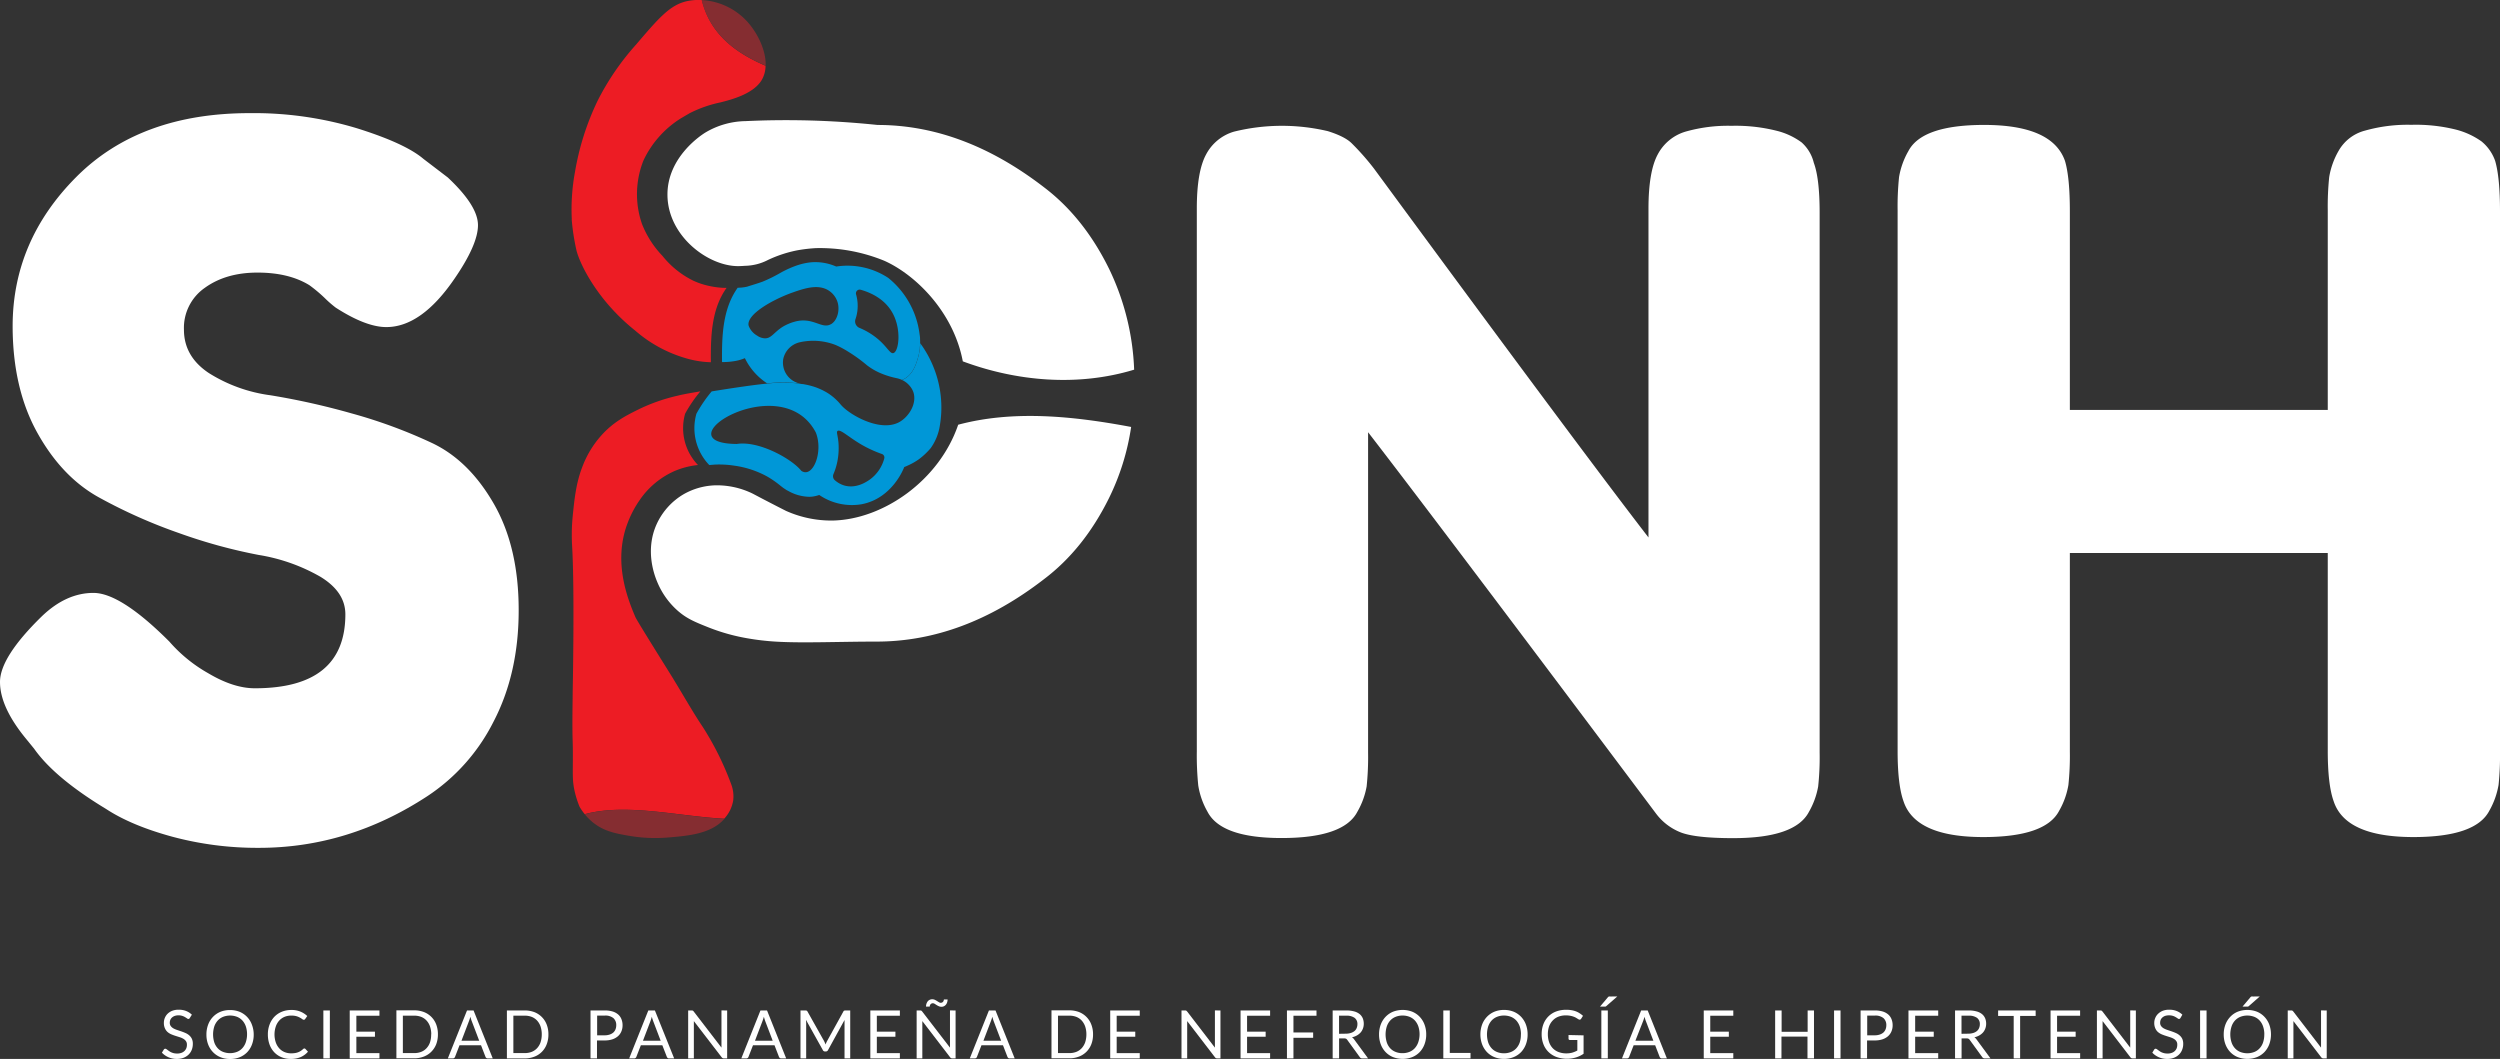
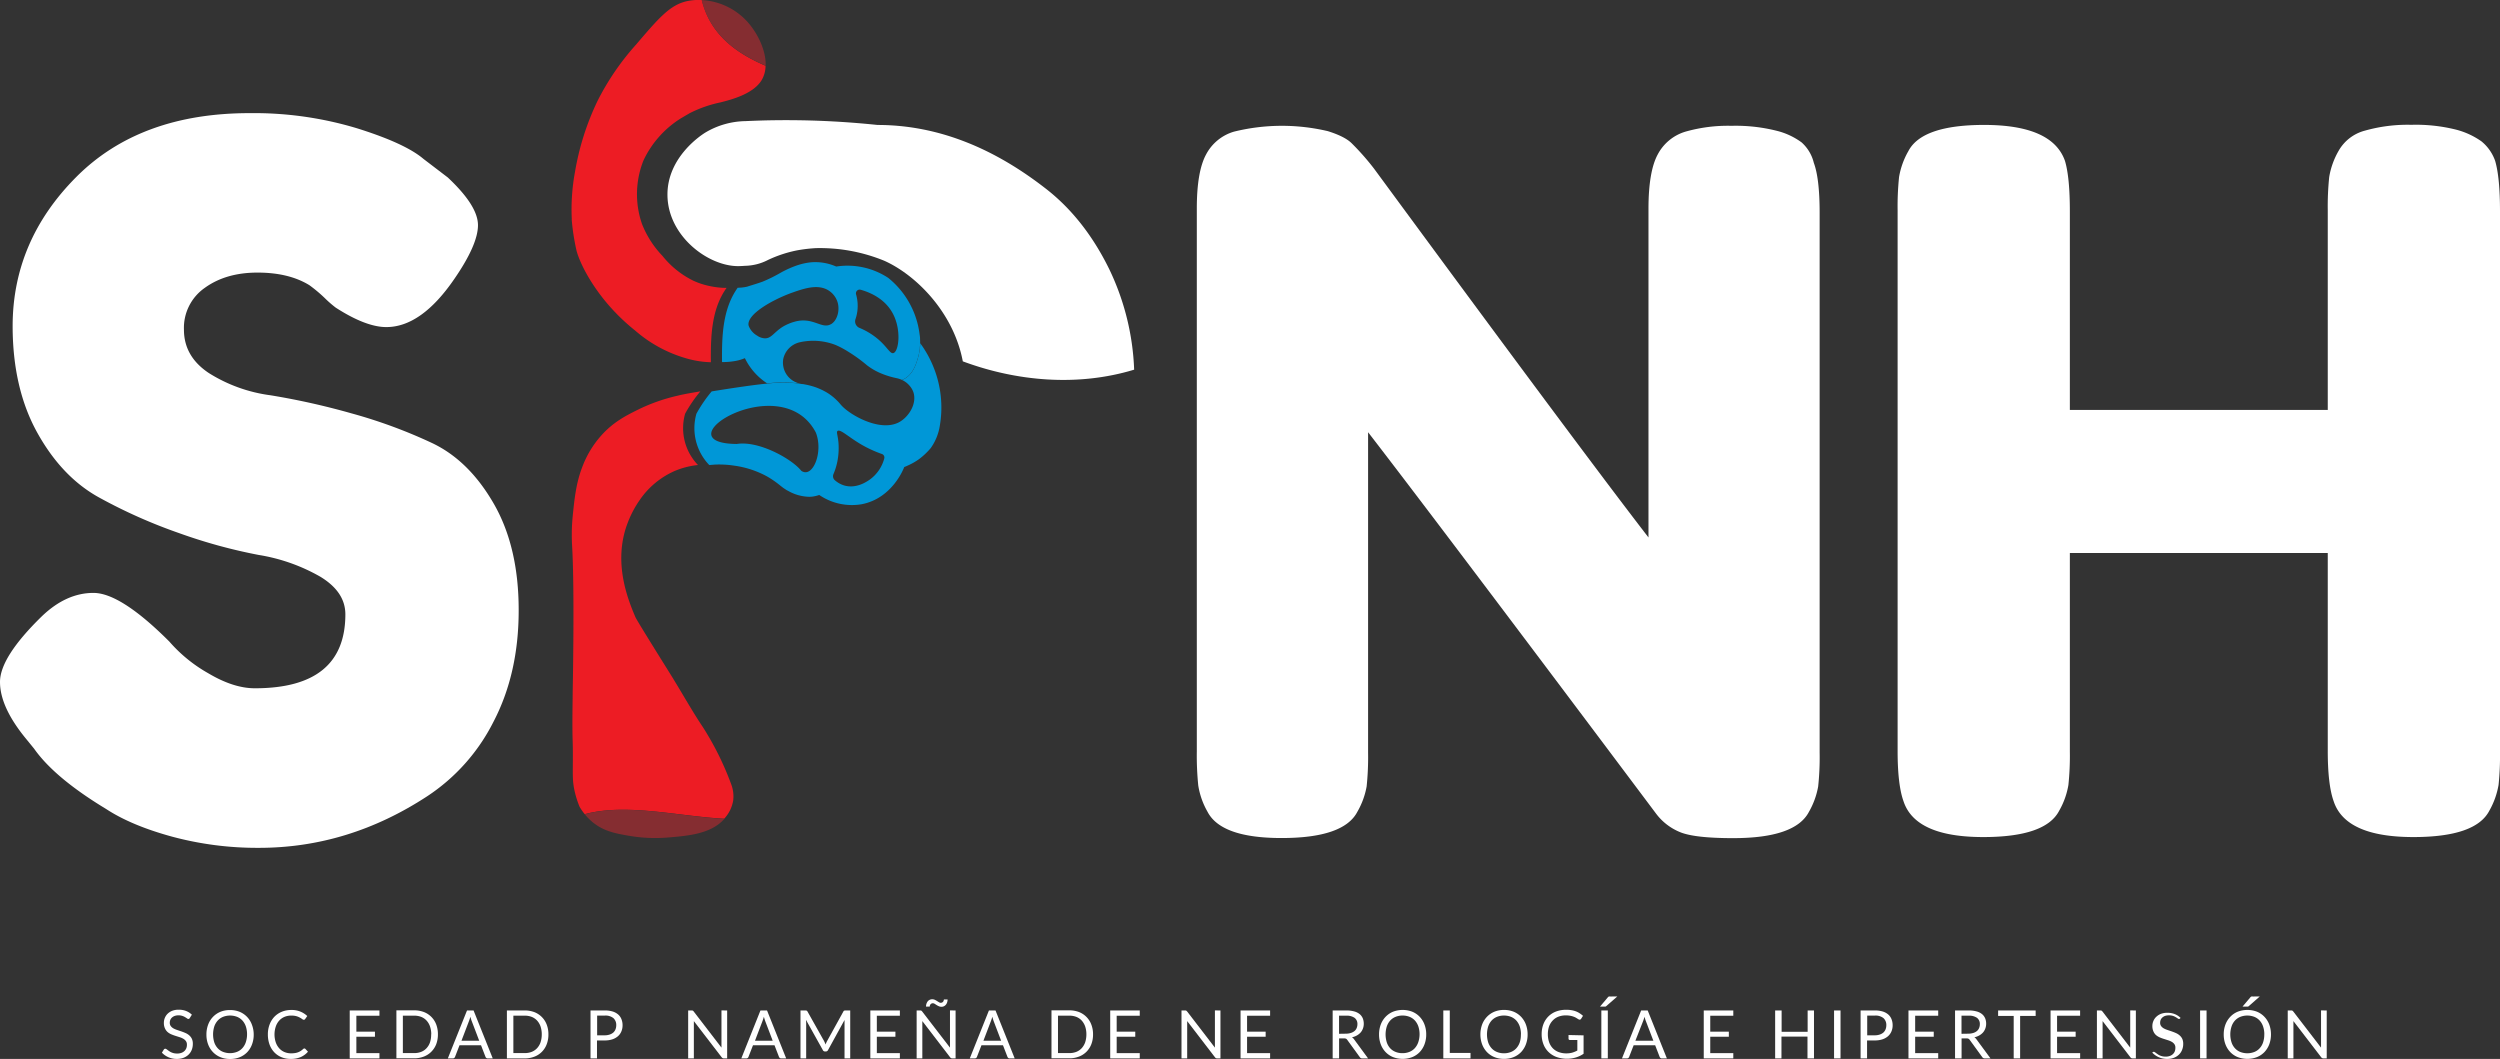
<svg xmlns="http://www.w3.org/2000/svg" viewBox="0 0 672.62 284.9">
  <rect x="0" y="0" width="672.62" height="284.9" fill="#333333" stroke="none" />
  <defs>
    <style>.cls-1{fill:#fff;}.cls-2{fill:#0097d7;}.cls-3{fill:#ed1c24;}.cls-4{fill:#852d31;}.cls-5{fill:url(#GradientFill_16);}</style>
    <linearGradient id="GradientFill_16" x1="234.39" y1="98.66" x2="234.44" y2="98.66" gradientUnits="userSpaceOnUse">
      <stop offset="0" stop-color="#ed1c24" />
      <stop offset="1" stop-color="#852d31" />
    </linearGradient>
  </defs>
  <title>Logo-blanco-SPNH</title>
  <g id="Capa_2" data-name="Capa 2">
    <g id="Capa_1-2" data-name="Capa 1">
      <path class="cls-1" d="M51.07,273.88a.69.69,0,0,1-.17.2.42.42,0,0,1-.23.07.62.62,0,0,1-.36-.16,6.09,6.09,0,0,0-.52-.33,3.5,3.5,0,0,0-.75-.34,3.24,3.24,0,0,0-1-.15,3.2,3.2,0,0,0-1,.15,2.27,2.27,0,0,0-.75.43,1.9,1.9,0,0,0-.46.63,2.09,2.09,0,0,0-.15.79,1.46,1.46,0,0,0,.27.9,2.34,2.34,0,0,0,.7.61,5.67,5.67,0,0,0,1,.43l1.13.38c.39.14.77.28,1.14.45a3.63,3.63,0,0,1,1,.63,2.92,2.92,0,0,1,.7.92,3.07,3.07,0,0,1,.26,1.35,4.36,4.36,0,0,1-.28,1.59,3.79,3.79,0,0,1-.84,1.29,4,4,0,0,1-1.36.87,5,5,0,0,1-1.84.31,5.42,5.42,0,0,1-4-1.68l.51-.83a.69.69,0,0,1,.17-.17.46.46,0,0,1,.23-.06.54.54,0,0,1,.27.09,3.73,3.73,0,0,1,.34.24c.12.1.27.2.43.31a3.18,3.18,0,0,0,.55.32,3.93,3.93,0,0,0,.71.24,4,4,0,0,0,.89.09,3.23,3.23,0,0,0,1.11-.17,2.31,2.31,0,0,0,.82-.48,2.16,2.16,0,0,0,.52-.74,2.5,2.5,0,0,0,.18-1,1.55,1.55,0,0,0-.27-.95,2.25,2.25,0,0,0-.7-.63,4.54,4.54,0,0,0-1-.43l-1.13-.36a11.83,11.83,0,0,1-1.13-.42,3.81,3.81,0,0,1-1-.63,2.92,2.92,0,0,1-.7-1,3.43,3.43,0,0,1-.27-1.44,3.45,3.45,0,0,1,1-2.45,3.89,3.89,0,0,1,1.25-.8,4.79,4.79,0,0,1,1.71-.29,5.34,5.34,0,0,1,2,.34,4.65,4.65,0,0,1,1.57,1Z" />
      <path class="cls-1" d="M68.26,278.31A7.32,7.32,0,0,1,67.8,281a6,6,0,0,1-1.29,2.09,5.84,5.84,0,0,1-2,1.35,6.84,6.84,0,0,1-2.6.48,6.75,6.75,0,0,1-2.59-.48,5.84,5.84,0,0,1-2-1.35A6,6,0,0,1,56,281a7.32,7.32,0,0,1-.46-2.66,7.4,7.4,0,0,1,.46-2.66,6,6,0,0,1,1.29-2.08,5.89,5.89,0,0,1,2-1.37,6.75,6.75,0,0,1,2.59-.48,6.84,6.84,0,0,1,2.6.48,5.89,5.89,0,0,1,2,1.37,6,6,0,0,1,1.29,2.08A7.4,7.4,0,0,1,68.26,278.31Zm-1.79,0a6.71,6.71,0,0,0-.32-2.13,4.57,4.57,0,0,0-.92-1.6,4.06,4.06,0,0,0-1.44-1,5.25,5.25,0,0,0-3.77,0,4,4,0,0,0-1.44,1,4.59,4.59,0,0,0-.93,1.6,7.25,7.25,0,0,0,0,4.26,4.46,4.46,0,0,0,.93,1.59A3.85,3.85,0,0,0,60,283a5.25,5.25,0,0,0,3.77,0,3.93,3.93,0,0,0,1.44-1,4.44,4.44,0,0,0,.92-1.59A6.71,6.71,0,0,0,66.47,278.31Z" />
      <path class="cls-1" d="M81.92,282.09a.33.33,0,0,1,.25.12l.69.75a5.56,5.56,0,0,1-1.92,1.43,6.59,6.59,0,0,1-2.73.51,6.36,6.36,0,0,1-2.52-.48,5.55,5.55,0,0,1-1.94-1.35A6.09,6.09,0,0,1,72.51,281a7.93,7.93,0,0,1-.44-2.68,7.41,7.41,0,0,1,.46-2.67,6.24,6.24,0,0,1,1.29-2.09,5.85,5.85,0,0,1,2-1.35,6.68,6.68,0,0,1,2.57-.48,6.13,6.13,0,0,1,2.43.44,6.05,6.05,0,0,1,1.85,1.19l-.57.81a.38.38,0,0,1-.14.14.41.41,0,0,1-.23.06.77.77,0,0,1-.4-.17,4.68,4.68,0,0,0-.61-.39,4.52,4.52,0,0,0-.95-.4,5,5,0,0,0-1.39-.17,4.7,4.7,0,0,0-1.83.34,4.1,4.1,0,0,0-1.42,1,4.59,4.59,0,0,0-.93,1.6,6.81,6.81,0,0,0,0,4.28,4.67,4.67,0,0,0,.94,1.6,3.94,3.94,0,0,0,1.42,1,4.64,4.64,0,0,0,1.76.34,6.63,6.63,0,0,0,1-.07,3.78,3.78,0,0,0,.85-.21,4.13,4.13,0,0,0,.73-.36,5.36,5.36,0,0,0,.67-.53A.46.46,0,0,1,81.92,282.09Z" />
-       <path class="cls-1" d="M88.74,284.76H87v-12.9h1.75Z" />
      <path class="cls-1" d="M102.09,283.34v1.42h-8v-12.9h8v1.42H95.88v4.29h5v1.36h-5v4.41Z" />
      <path class="cls-1" d="M117.82,278.31a7.38,7.38,0,0,1-.46,2.64,5.85,5.85,0,0,1-1.3,2,5.74,5.74,0,0,1-2,1.31,7,7,0,0,1-2.6.47h-4.81v-12.9h4.81a7.2,7.2,0,0,1,2.6.46,5.75,5.75,0,0,1,3.31,3.36A7.37,7.37,0,0,1,117.82,278.31Zm-1.79,0a6.33,6.33,0,0,0-.33-2.12,4.46,4.46,0,0,0-.92-1.59,3.86,3.86,0,0,0-1.44-1,5.13,5.13,0,0,0-1.89-.34h-3.06v10.07h3.06a4.93,4.93,0,0,0,1.89-.34,3.84,3.84,0,0,0,1.44-1,4.33,4.33,0,0,0,.92-1.58A6.44,6.44,0,0,0,116,278.31Z" />
      <path class="cls-1" d="M132.57,284.76h-1.35a.58.58,0,0,1-.38-.12.73.73,0,0,1-.22-.3l-1.2-3.11h-5.79l-1.2,3.11a.66.66,0,0,1-.21.29.55.55,0,0,1-.38.13h-1.35l5.16-12.9h1.76ZM128.93,280l-2-5.25c-.06-.15-.13-.34-.19-.54s-.13-.43-.19-.66a10.9,10.9,0,0,1-.39,1.21l-2,5.24Z" />
      <path class="cls-1" d="M147.55,278.31a7.17,7.17,0,0,1-.46,2.64,5.67,5.67,0,0,1-3.3,3.34,7,7,0,0,1-2.6.47h-4.81v-12.9h4.81a7.24,7.24,0,0,1,2.6.46,5.76,5.76,0,0,1,2,1.32,5.64,5.64,0,0,1,1.29,2A7.16,7.16,0,0,1,147.55,278.31Zm-1.79,0a6.6,6.6,0,0,0-.32-2.12,4.62,4.62,0,0,0-.92-1.59,4,4,0,0,0-1.44-1,5.13,5.13,0,0,0-1.89-.34h-3.07v10.07h3.07a4.93,4.93,0,0,0,1.89-.34,4,4,0,0,0,1.44-1,4.48,4.48,0,0,0,.92-1.58A6.71,6.71,0,0,0,145.76,278.31Z" />
      <path class="cls-1" d="M162.69,271.86a7.1,7.1,0,0,1,2.13.28,4.14,4.14,0,0,1,1.5.81,3.27,3.27,0,0,1,.88,1.26,4.33,4.33,0,0,1,.3,1.65,4.14,4.14,0,0,1-.32,1.64,3.47,3.47,0,0,1-.92,1.29,4.37,4.37,0,0,1-1.5.84,6.54,6.54,0,0,1-2.07.3h-2.07v4.83h-1.74v-12.9Zm0,6.69a4.07,4.07,0,0,0,1.32-.2,2.81,2.81,0,0,0,1-.55,2.32,2.32,0,0,0,.59-.86,2.92,2.92,0,0,0,.2-1.08,2.46,2.46,0,0,0-.76-1.93,3.36,3.36,0,0,0-2.31-.69h-2.07v5.31Z" />
-       <path class="cls-1" d="M181.38,284.76H180a.55.55,0,0,1-.37-.12.73.73,0,0,1-.22-.3l-1.21-3.11h-5.78l-1.21,3.11a.53.53,0,0,1-.21.29.52.52,0,0,1-.37.13h-1.35l5.15-12.9h1.77ZM177.75,280l-2-5.25c-.06-.15-.12-.34-.19-.54s-.12-.43-.19-.66a9.27,9.27,0,0,1-.38,1.21l-2,5.24Z" />
      <path class="cls-1" d="M195.64,271.86v12.9h-.87a.87.87,0,0,1-.35-.07.88.88,0,0,1-.27-.25l-7.47-9.72a3.37,3.37,0,0,1,0,.44c0,.15,0,.28,0,.41v9.19h-1.53v-12.9h1.1l.14.05a.51.51,0,0,1,.13.09,1,1,0,0,1,.13.15l7.46,9.71,0-.46c0-.14,0-.28,0-.41v-9.14Z" />
      <path class="cls-1" d="M211.52,284.76h-1.34a.56.56,0,0,1-.38-.12.73.73,0,0,1-.22-.3l-1.2-3.11h-5.79l-1.21,3.11a.6.6,0,0,1-.58.42h-1.35l5.15-12.9h1.77ZM207.89,280l-2-5.25c-.06-.15-.12-.34-.18-.54s-.13-.43-.19-.66a10.9,10.9,0,0,1-.39,1.21l-2,5.24Z" />
      <path class="cls-1" d="M228.75,271.86v12.9h-1.53v-9.48c0-.13,0-.26,0-.4s0-.3,0-.45l-4.43,8.07a.67.67,0,0,1-.63.4H222a.65.65,0,0,1-.63-.4l-4.52-8.1c0,.32.05.61.05.88v9.48h-1.53v-12.9h1.29a1.15,1.15,0,0,1,.36.05.53.53,0,0,1,.24.25l4.46,7.94q.1.21.21.45c.07.15.13.31.19.47.06-.16.12-.32.19-.48a4.71,4.71,0,0,1,.22-.45l4.37-7.93a.45.45,0,0,1,.24-.25,1.15,1.15,0,0,1,.36-.05Z" />
      <path class="cls-1" d="M242.11,283.34v1.42h-7.95v-12.9h7.95v1.42h-6.2v4.29h5v1.36h-5v4.41Z" />
      <path class="cls-1" d="M257.1,271.86v12.9h-.87a.87.87,0,0,1-.35-.07.88.88,0,0,1-.27-.25l-7.46-9.72c0,.15,0,.3,0,.44s0,.28,0,.41v9.19h-1.53v-12.9h1.1l.14.05a.51.51,0,0,1,.13.09,1,1,0,0,1,.13.15l7.47,9.71c0-.16,0-.31,0-.46s0-.28,0-.41v-9.14Zm-4-2.06a.87.87,0,0,0,.37-.08.86.86,0,0,0,.26-.2.87.87,0,0,0,.16-.3.91.91,0,0,0,.06-.32h1a2.6,2.6,0,0,1-.11.74,1.87,1.87,0,0,1-.32.63,1.59,1.59,0,0,1-.52.44,1.45,1.45,0,0,1-.7.16,1.66,1.66,0,0,1-.72-.15,4.23,4.23,0,0,1-.6-.32l-.52-.33a.89.89,0,0,0-.49-.14.68.68,0,0,0-.36.08.75.75,0,0,0-.26.21.73.73,0,0,0-.15.29,1,1,0,0,0-.06.32h-1a2.65,2.65,0,0,1,.11-.74,2.56,2.56,0,0,1,.32-.64,1.55,1.55,0,0,1,1.22-.6,1.73,1.73,0,0,1,.73.15,4.75,4.75,0,0,1,.59.33l.52.32A.91.91,0,0,0,253.14,269.8Z" />
      <path class="cls-1" d="M273,284.76h-1.35a.56.56,0,0,1-.38-.12.73.73,0,0,1-.22-.3l-1.2-3.11h-5.79l-1.21,3.11a.6.6,0,0,1-.58.42h-1.35l5.15-12.9h1.77ZM269.35,280l-2-5.25c-.06-.15-.12-.34-.18-.54s-.13-.43-.19-.66a10.9,10.9,0,0,1-.39,1.21l-2,5.24Z" />
      <path class="cls-1" d="M294.08,278.31a7.17,7.17,0,0,1-.46,2.64,5.83,5.83,0,0,1-1.29,2,5.69,5.69,0,0,1-2,1.31,6.94,6.94,0,0,1-2.59.47H282.9v-12.9h4.82a7.15,7.15,0,0,1,2.59.46,5.71,5.71,0,0,1,2,1.32,5.78,5.78,0,0,1,1.29,2A7.16,7.16,0,0,1,294.08,278.31Zm-1.79,0a6.6,6.6,0,0,0-.32-2.12,4.78,4.78,0,0,0-.92-1.59,4,4,0,0,0-1.44-1,5.21,5.21,0,0,0-1.89-.34h-3.07v10.07h3.07a5,5,0,0,0,1.89-.34,4,4,0,0,0,1.44-1,4.64,4.64,0,0,0,.92-1.58A6.71,6.71,0,0,0,292.29,278.31Z" />
      <path class="cls-1" d="M306.65,283.34v1.42H298.7v-12.9h7.95v1.42h-6.21v4.29h5v1.36h-5v4.41Z" />
      <path class="cls-1" d="M328.36,271.86v12.9h-.87a.91.91,0,0,1-.35-.07.88.88,0,0,1-.27-.25l-7.46-9.72c0,.15,0,.3,0,.44s0,.28,0,.41v9.19h-1.53v-12.9H319l.15.05.12.09.14.15,7.46,9.71c0-.16,0-.31,0-.46s0-.28,0-.41v-9.14Z" />
      <path class="cls-1" d="M341.72,283.34v1.42h-7.95v-12.9h7.95v1.42h-6.2v4.29h5v1.36h-5v4.41Z" />
-       <path class="cls-1" d="M348,273.28v4.51h5.3v1.42H348v5.55h-1.75v-12.9h7.95v1.42Z" />
      <path class="cls-1" d="M368.08,284.76h-1.55a.77.77,0,0,1-.7-.37l-3.35-4.61a1,1,0,0,0-.33-.31,1.22,1.22,0,0,0-.54-.09h-1.33v5.38h-1.73v-12.9h3.64a7.8,7.8,0,0,1,2.12.25,4,4,0,0,1,1.47.71,2.94,2.94,0,0,1,.86,1.13,3.9,3.9,0,0,1,.28,1.48,3.55,3.55,0,0,1-.22,1.28,3.37,3.37,0,0,1-.62,1.07,4,4,0,0,1-1,.8,5,5,0,0,1-1.34.51,1.77,1.77,0,0,1,.58.55Zm-6-6.65a4.51,4.51,0,0,0,1.34-.19,2.81,2.81,0,0,0,1-.52,2.07,2.07,0,0,0,.59-.81,2.63,2.63,0,0,0,.2-1,2.05,2.05,0,0,0-.76-1.74,3.67,3.67,0,0,0-2.27-.58h-1.91v4.87Z" />
      <path class="cls-1" d="M383.72,278.31a7.32,7.32,0,0,1-.46,2.66,6.18,6.18,0,0,1-1.29,2.09,5.78,5.78,0,0,1-2,1.35,7.23,7.23,0,0,1-5.18,0,5.84,5.84,0,0,1-2-1.35,6.21,6.21,0,0,1-1.3-2.09,7.54,7.54,0,0,1-.46-2.66,7.62,7.62,0,0,1,.46-2.66,6.16,6.16,0,0,1,1.3-2.08,5.89,5.89,0,0,1,2-1.37,7.23,7.23,0,0,1,5.18,0,5.83,5.83,0,0,1,2,1.37,6.14,6.14,0,0,1,1.29,2.08A7.4,7.4,0,0,1,383.72,278.31Zm-1.79,0a6.71,6.71,0,0,0-.32-2.13,4.73,4.73,0,0,0-.92-1.6,4.06,4.06,0,0,0-1.44-1,5,5,0,0,0-1.89-.35,4.92,4.92,0,0,0-1.88.35,4,4,0,0,0-1.45,1,4.57,4.57,0,0,0-.92,1.6,7.25,7.25,0,0,0,0,4.26A4.44,4.44,0,0,0,374,282a3.89,3.89,0,0,0,1.45,1,4.74,4.74,0,0,0,1.88.35,4.82,4.82,0,0,0,1.89-.35,3.93,3.93,0,0,0,1.44-1,4.59,4.59,0,0,0,.92-1.59A6.71,6.71,0,0,0,381.93,278.31Z" />
      <path class="cls-1" d="M395.64,283.29v1.47h-7.32v-12.9h1.74v11.43Z" />
      <path class="cls-1" d="M411,278.31a7.32,7.32,0,0,1-.46,2.66,6.18,6.18,0,0,1-1.29,2.09,5.84,5.84,0,0,1-2,1.35,6.84,6.84,0,0,1-2.6.48,6.75,6.75,0,0,1-2.59-.48,5.84,5.84,0,0,1-2-1.35,6.21,6.21,0,0,1-1.3-2.09,7.54,7.54,0,0,1-.46-2.66,7.62,7.62,0,0,1,.46-2.66,6.16,6.16,0,0,1,1.3-2.08,5.89,5.89,0,0,1,2-1.37,6.75,6.75,0,0,1,2.59-.48,6.84,6.84,0,0,1,2.6.48,5.89,5.89,0,0,1,2,1.37,6.14,6.14,0,0,1,1.29,2.08A7.4,7.4,0,0,1,411,278.31Zm-1.79,0a6.71,6.71,0,0,0-.32-2.13,4.73,4.73,0,0,0-.92-1.6,4.06,4.06,0,0,0-1.44-1,5,5,0,0,0-1.89-.35,4.92,4.92,0,0,0-1.88.35,4,4,0,0,0-1.45,1,4.57,4.57,0,0,0-.92,1.6,7.25,7.25,0,0,0,0,4.26,4.44,4.44,0,0,0,.92,1.59,3.89,3.89,0,0,0,1.45,1,4.74,4.74,0,0,0,1.88.35,4.82,4.82,0,0,0,1.89-.35,3.93,3.93,0,0,0,1.44-1,4.59,4.59,0,0,0,.92-1.59A6.71,6.71,0,0,0,409.19,278.31Z" />
      <path class="cls-1" d="M426.06,278.56v4.95a7.37,7.37,0,0,1-2.08,1,8.47,8.47,0,0,1-5.22-.13,6.1,6.1,0,0,1-2.14-1.35,5.78,5.78,0,0,1-1.36-2.08,7.26,7.26,0,0,1-.48-2.68,7.48,7.48,0,0,1,.46-2.69,6,6,0,0,1,1.32-2.08,5.85,5.85,0,0,1,2.08-1.35,7.68,7.68,0,0,1,2.74-.47,8,8,0,0,1,1.42.11,6.11,6.11,0,0,1,1.21.32,5.05,5.05,0,0,1,1,.52,5.82,5.82,0,0,1,.89.68l-.5.79a.5.5,0,0,1-.3.23.55.55,0,0,1-.41-.09l-.49-.3a3.58,3.58,0,0,0-.68-.35,4.9,4.9,0,0,0-.95-.28,6,6,0,0,0-1.29-.12,5.4,5.4,0,0,0-2,.35,4.16,4.16,0,0,0-1.5,1,4.59,4.59,0,0,0-1,1.6,6.36,6.36,0,0,0-.33,2.11,6.43,6.43,0,0,0,.35,2.18,4.55,4.55,0,0,0,1,1.63,4.4,4.4,0,0,0,1.56,1,5.82,5.82,0,0,0,2.06.35,6,6,0,0,0,1.6-.2,7.27,7.27,0,0,0,1.36-.57v-2.83h-2a.41.41,0,0,1-.27-.1.33.33,0,0,1-.1-.24v-1Z" />
      <path class="cls-1" d="M435.14,268.09l-2.94,2.57a.53.53,0,0,1-.26.16l-.3,0h-1.16l2.08-2.46a.74.74,0,0,1,.31-.25,1.86,1.86,0,0,1,.46,0Zm-2.56,16.67h-1.74v-12.9h1.74Z" />
      <path class="cls-1" d="M448.47,284.76h-1.35a.56.56,0,0,1-.38-.12.73.73,0,0,1-.22-.3l-1.2-3.11h-5.79l-1.21,3.11a.6.6,0,0,1-.58.42h-1.35l5.16-12.9h1.76ZM444.83,280l-2-5.25c-.06-.15-.13-.34-.19-.54s-.13-.43-.19-.66a10.9,10.9,0,0,1-.39,1.21L440,280Z" />
      <path class="cls-1" d="M466.34,283.34v1.42h-7.95v-12.9h7.95v1.42h-6.2v4.29h5v1.36h-5v4.41Z" />
      <path class="cls-1" d="M488.05,271.86v12.9H486.3v-5.87h-7v5.87H477.6v-12.9h1.74v5.75h7v-5.75Z" />
      <path class="cls-1" d="M495.19,284.76h-1.74v-12.9h1.74Z" />
      <path class="cls-1" d="M504.4,271.86a7.1,7.1,0,0,1,2.13.28,4.14,4.14,0,0,1,1.5.81,3.27,3.27,0,0,1,.88,1.26,4.33,4.33,0,0,1,.3,1.65,4.14,4.14,0,0,1-.32,1.64,3.59,3.59,0,0,1-.92,1.29,4.37,4.37,0,0,1-1.5.84,6.54,6.54,0,0,1-2.07.3h-2.07v4.83h-1.74v-12.9Zm0,6.69a4.07,4.07,0,0,0,1.32-.2,2.81,2.81,0,0,0,1-.55,2.32,2.32,0,0,0,.59-.86,2.92,2.92,0,0,0,.2-1.08,2.46,2.46,0,0,0-.76-1.93,3.36,3.36,0,0,0-2.31-.69h-2.07v5.31Z" />
      <path class="cls-1" d="M521.47,283.34v1.42h-8v-12.9h8v1.42h-6.2v4.29h5v1.36h-5v4.41Z" />
      <path class="cls-1" d="M535.54,284.76H534a.78.78,0,0,1-.7-.37l-3.35-4.61a1,1,0,0,0-.33-.31,1.19,1.19,0,0,0-.54-.09h-1.32v5.38H526v-12.9h3.64a7.75,7.75,0,0,1,2.12.25,4,4,0,0,1,1.47.71,2.94,2.94,0,0,1,.86,1.13,3.72,3.72,0,0,1,.28,1.48,3.55,3.55,0,0,1-.22,1.28,3.37,3.37,0,0,1-.62,1.07,4,4,0,0,1-1,.8,4.85,4.85,0,0,1-1.34.51,1.6,1.6,0,0,1,.58.55Zm-6-6.65a4.51,4.51,0,0,0,1.34-.19,2.72,2.72,0,0,0,1-.52,2.07,2.07,0,0,0,.59-.81,2.63,2.63,0,0,0,.2-1,2.05,2.05,0,0,0-.76-1.74,3.67,3.67,0,0,0-2.27-.58h-1.9v4.87Z" />
      <path class="cls-1" d="M547.69,273.33h-4.18v11.43h-1.73V273.33h-4.19v-1.47h10.1Z" />
      <path class="cls-1" d="M559.66,283.34v1.42H551.7v-12.9h7.95v1.42h-6.2v4.29h5v1.36h-5v4.41Z" />
      <path class="cls-1" d="M574.65,271.86v12.9h-.87a.91.91,0,0,1-.35-.07.88.88,0,0,1-.27-.25l-7.46-9.72,0,.44c0,.15,0,.28,0,.41v9.19h-1.53v-12.9h1.09a.53.53,0,0,1,.15.05l.12.09a1,1,0,0,1,.14.15l7.46,9.71,0-.46c0-.14,0-.28,0-.41v-9.14Z" />
-       <path class="cls-1" d="M586.65,273.88a.69.69,0,0,1-.17.2.45.45,0,0,1-.23.07.57.57,0,0,1-.36-.16,6.09,6.09,0,0,0-.52-.33,3.75,3.75,0,0,0-.75-.34,3.71,3.71,0,0,0-2.09,0,2.33,2.33,0,0,0-.74.43,1.77,1.77,0,0,0-.46.63,2.09,2.09,0,0,0-.15.79,1.46,1.46,0,0,0,.27.9,2.34,2.34,0,0,0,.7.61,5.67,5.67,0,0,0,1,.43l1.13.38c.39.14.77.28,1.14.45a3.73,3.73,0,0,1,1,.63,2.81,2.81,0,0,1,.71.92,3.22,3.22,0,0,1,.26,1.35,4.16,4.16,0,0,1-.29,1.59,3.52,3.52,0,0,1-.84,1.29,3.88,3.88,0,0,1-1.36.87,4.94,4.94,0,0,1-1.83.31,5.42,5.42,0,0,1-4-1.68l.51-.83a.55.55,0,0,1,.17-.17.46.46,0,0,1,.23-.06.54.54,0,0,1,.27.09,2.69,2.69,0,0,1,.33.24l.44.31a3.18,3.18,0,0,0,.55.32,3.93,3.93,0,0,0,.71.24,4,4,0,0,0,.89.09,3.14,3.14,0,0,0,1.1-.17,2.27,2.27,0,0,0,.83-.48,2.16,2.16,0,0,0,.52-.74,2.7,2.7,0,0,0,.17-1,1.55,1.55,0,0,0-.26-.95,2.25,2.25,0,0,0-.7-.63,5,5,0,0,0-1-.43l-1.13-.36a12,12,0,0,1-1.14-.42,4.18,4.18,0,0,1-1-.63,2.89,2.89,0,0,1-.69-1,3.43,3.43,0,0,1-.27-1.44,3.35,3.35,0,0,1,.27-1.32,3.2,3.2,0,0,1,.77-1.13,3.89,3.89,0,0,1,1.25-.8,4.75,4.75,0,0,1,1.71-.29,5.34,5.34,0,0,1,2,.34,4.71,4.71,0,0,1,1.56,1Z" />
+       <path class="cls-1" d="M586.65,273.88a.69.69,0,0,1-.17.2.45.45,0,0,1-.23.07.57.57,0,0,1-.36-.16,6.09,6.09,0,0,0-.52-.33,3.75,3.75,0,0,0-.75-.34,3.71,3.71,0,0,0-2.09,0,2.33,2.33,0,0,0-.74.43,1.77,1.77,0,0,0-.46.63,2.09,2.09,0,0,0-.15.79,1.46,1.46,0,0,0,.27.9,2.34,2.34,0,0,0,.7.61,5.67,5.67,0,0,0,1,.43l1.13.38c.39.14.77.28,1.14.45a3.73,3.73,0,0,1,1,.63,2.81,2.81,0,0,1,.71.92,3.22,3.22,0,0,1,.26,1.35,4.16,4.16,0,0,1-.29,1.59,3.52,3.52,0,0,1-.84,1.29,3.88,3.88,0,0,1-1.36.87,4.94,4.94,0,0,1-1.83.31,5.42,5.42,0,0,1-4-1.68a.55.55,0,0,1,.17-.17.46.46,0,0,1,.23-.06.54.54,0,0,1,.27.09,2.69,2.69,0,0,1,.33.24l.44.31a3.18,3.18,0,0,0,.55.32,3.93,3.93,0,0,0,.71.24,4,4,0,0,0,.89.09,3.14,3.14,0,0,0,1.1-.17,2.27,2.27,0,0,0,.83-.48,2.16,2.16,0,0,0,.52-.74,2.7,2.7,0,0,0,.17-1,1.55,1.55,0,0,0-.26-.95,2.25,2.25,0,0,0-.7-.63,5,5,0,0,0-1-.43l-1.13-.36a12,12,0,0,1-1.14-.42,4.18,4.18,0,0,1-1-.63,2.89,2.89,0,0,1-.69-1,3.43,3.43,0,0,1-.27-1.44,3.35,3.35,0,0,1,.27-1.32,3.2,3.2,0,0,1,.77-1.13,3.89,3.89,0,0,1,1.25-.8,4.75,4.75,0,0,1,1.71-.29,5.34,5.34,0,0,1,2,.34,4.71,4.71,0,0,1,1.56,1Z" />
      <path class="cls-1" d="M593.67,284.76h-1.74v-12.9h1.74Z" />
      <path class="cls-1" d="M611,278.31a7.54,7.54,0,0,1-.46,2.66,6.21,6.21,0,0,1-1.3,2.09,5.84,5.84,0,0,1-2,1.35,7.25,7.25,0,0,1-5.19,0,5.7,5.7,0,0,1-2-1.35,6.21,6.21,0,0,1-1.3-2.09,7.32,7.32,0,0,1-.46-2.66,7.4,7.4,0,0,1,.46-2.66,6.16,6.16,0,0,1,1.3-2.08,5.75,5.75,0,0,1,2-1.37,7.25,7.25,0,0,1,5.19,0,5.89,5.89,0,0,1,2,1.37,6.16,6.16,0,0,1,1.3,2.08A7.62,7.62,0,0,1,611,278.31Zm-1.79,0a6.44,6.44,0,0,0-.33-2.13,4.42,4.42,0,0,0-.92-1.6,3.89,3.89,0,0,0-1.44-1,5.25,5.25,0,0,0-3.77,0,4.06,4.06,0,0,0-1.44,1,4.42,4.42,0,0,0-.92,1.6,7,7,0,0,0,0,4.26,4.3,4.3,0,0,0,.92,1.59,3.93,3.93,0,0,0,1.44,1,5.25,5.25,0,0,0,3.77,0,3.77,3.77,0,0,0,1.44-1,4.3,4.3,0,0,0,.92-1.59A6.44,6.44,0,0,0,609.2,278.31ZM608,268.09l-2.93,2.57a.57.57,0,0,1-.26.16l-.31,0h-1.15l2.08-2.46a.68.68,0,0,1,.31-.25,1.86,1.86,0,0,1,.46,0Z" />
      <path class="cls-1" d="M626,271.86v12.9h-.88a.82.82,0,0,1-.34-.07.8.8,0,0,1-.28-.25l-7.46-9.72,0,.44c0,.15,0,.28,0,.41v9.19h-1.53v-12.9h1.09a.53.53,0,0,1,.15.05l.12.09a1,1,0,0,1,.14.15l7.46,9.71,0-.46c0-.14,0-.28,0-.41v-9.14Z" />
      <path class="cls-1" d="M6.81,198.53Q0,190.16,0,183.48t11.26-17.67q6.54-6.28,13.87-6.29t20.43,13.09A39.59,39.59,0,0,0,56,181.12q6.81,4.06,12.57,4.06,24.35,0,24.35-19.9,0-6-6.68-10.08a49,49,0,0,0-16.62-5.89,141.8,141.8,0,0,1-21.47-5.89,140,140,0,0,1-21.47-9.56q-10-5.49-16.63-17.41T3.4,87.78q0-23,17.15-40.19T67.29,30.44A95.81,95.81,0,0,1,96,34.5q13,4.06,17.93,8.25l6.55,5q8.12,7.61,8.12,12.83T122.27,75Q113.38,88,103.94,88q-5.49,0-13.61-5.23a30.54,30.54,0,0,1-3-2.62,39.93,39.93,0,0,0-4.06-3.4q-5.51-3.41-14-3.41T55.11,77.44A13.11,13.11,0,0,0,49.49,88.7q0,7.2,6.67,11.65a41.21,41.21,0,0,0,16.63,6,195.31,195.31,0,0,1,21.73,4.85,135.65,135.65,0,0,1,21.73,8q9.94,4.71,16.63,16.37t6.67,28.66q0,17-6.8,30a51.9,51.9,0,0,1-17.81,20q-21.21,13.89-45.29,13.88a88.2,88.2,0,0,1-23.31-3q-11-3-17.8-7.46-13.87-8.39-19.38-16.24Z" />
      <path class="cls-1" d="M446,41.57a12.46,12.46,0,0,1,7.47-6.15,41.76,41.76,0,0,1,12.43-1.57,44.88,44.88,0,0,1,12,1.31,19,19,0,0,1,6.8,3.14A10.7,10.7,0,0,1,488,43.8q1.56,4.19,1.57,13.35V202.46a73.66,73.66,0,0,1-.4,9.17,21.16,21.16,0,0,1-2.48,6.8q-3.68,7.08-20.42,7.07-10.21,0-14.14-1.57a15.27,15.27,0,0,1-6.55-5q-58.9-78.56-77.5-102.64v86.14a76.22,76.22,0,0,1-.39,9.17,21,21,0,0,1-2.49,6.8q-3.67,7.08-20.42,7.07-16.24,0-19.9-7.07a20.77,20.77,0,0,1-2.49-7.07,80,80,0,0,1-.39-9.16V56.1q0-9.94,2.49-14.53A12.41,12.41,0,0,1,332,35.42a53.81,53.81,0,0,1,25.27-.13q4.58,1.44,6.41,3.27a67.61,67.61,0,0,1,6,6.81q55.24,75.13,73.84,99.23V56.1Q443.53,46.16,446,41.57Z" />
      <path class="cls-1" d="M629.16,40.65a11.45,11.45,0,0,1,7.07-5.49,42.24,42.24,0,0,1,12.56-1.58,44.43,44.43,0,0,1,12.05,1.31,20.88,20.88,0,0,1,6.8,3.15,11.81,11.81,0,0,1,3.67,5.23q1.31,4.45,1.31,13.62V202.2a76.39,76.39,0,0,1-.39,9,21.33,21.33,0,0,1-2.49,6.94q-3.68,7.07-20.42,7.07-18.33,0-21.47-9.69-1.58-4.44-1.57-13.61V148.79H556.89V202.2a76.39,76.39,0,0,1-.39,9,20.87,20.87,0,0,1-2.49,6.94q-3.66,7.07-20.42,7.07-18.33,0-21.47-9.69-1.58-4.44-1.57-13.61V56.62a76.62,76.62,0,0,1,.39-9,20.94,20.94,0,0,1,2.49-6.94q3.66-7.07,20.42-7.07,18.33,0,21.73,9.69,1.32,4.45,1.31,13.62V110.3h69.39V56.62a76.62,76.62,0,0,1,.39-9A20.94,20.94,0,0,1,629.16,40.65Z" />
      <path class="cls-2" d="M251.17,98.8a29,29,0,0,0-3.6-6.47c0,.53,0,1-.08,1.37a14.28,14.28,0,0,1-.48,2.47c-.44,1.54-1.29,4.52-3.74,5.79a5.66,5.66,0,0,1-.6.27,5.75,5.75,0,0,1,2.12,1.63,5.16,5.16,0,0,1,1,1.8c.91,3.09-1.37,6.58-3.91,7.94-5.11,2.73-13.34-2-15.63-4.68l-.3-.35a14.63,14.63,0,0,0-3.67-3.07l-.8-.43-.51-.25-.3-.14-.77-.32a19.12,19.12,0,0,0-2.81-.82l-.61-.12-.43-.08-.18,0-.4-.06c-.47-.07-1-.13-1.44-.18a35.36,35.36,0,0,0-7.57.1c-2.69.25-6.25.74-11.38,1.53-1.37.22-2.56.4-3.61.58a37.14,37.14,0,0,0-4.1,6,14.28,14.28,0,0,0,3.46,13.81l1.42-.12a27,27,0,0,1,5.34.29,25.46,25.46,0,0,1,8.83,2.92,25.83,25.83,0,0,1,2.76,1.84c.78.58,1.19,1,2.06,1.55l.53.35.07,0a12,12,0,0,0,5.23,1.68,8.2,8.2,0,0,0,1.35,0,9.32,9.32,0,0,0,2-.46,15.58,15.58,0,0,0,11.42,2.49c8.17-1.57,11.27-9.52,11.44-10,.45-.17.88-.37,1.31-.57a17,17,0,0,0,2.62-1.52,18.8,18.8,0,0,0,3.19-3,14,14,0,0,0,2.44-5.93A29,29,0,0,0,251.17,98.8Zm-35.59,27.86c-2.58-3.23-11.45-8.16-17.35-7.21-21-.18,11.94-20.74,21.25-3.12C221.61,121.61,218.65,128.83,215.58,126.66Zm22.33-3.31a10.25,10.25,0,0,1-3.85,5.65c-.79.55-3.69,2.6-7,1.59a6.78,6.78,0,0,1-2.48-1.42,1.42,1.42,0,0,1-.35-1.59,17.34,17.34,0,0,0,1.08-3.51,19.05,19.05,0,0,0,.3-4.62c-.15-2.38-.68-3.18-.26-3.5.73-.56,2.88,1.59,6.32,3.61a32.13,32.13,0,0,0,5.56,2.57A1,1,0,0,1,237.91,123.35Z" />
      <path class="cls-3" d="M197.27,215.33a9.16,9.16,0,0,0-.56-4.38,79.48,79.48,0,0,0-7.53-15.21c-3.14-4.68-5.85-9.62-8.84-14.4-6-9.62-9-14.46-9.41-15.36-1.89-4.5-6.1-14.56-2.11-25.15a28.16,28.16,0,0,1,3.33-6.35,22.25,22.25,0,0,1,9.16-7.67,21.73,21.73,0,0,1,6.48-1.7,14.28,14.28,0,0,1-3.46-13.81,37.14,37.14,0,0,1,4.1-6c-3.14.51-5,.87-6.16,1.17a48.51,48.51,0,0,0-10.48,3.68c-3.22,1.6-6.66,3.3-9.94,6.93a26.76,26.76,0,0,0-5.22,8.65c-1.66,4.31-2.09,8.63-2.53,13-.11,1.13-.17,2.12-.18,2.24a53.25,53.25,0,0,0,0,5.83c.72,11.88.16,39.39.16,39.39,0,2-.07,4.78-.07,8,0,5.66.12,4.67.12,9,0,5.17-.16,6.76.45,9.56a25.21,25.21,0,0,0,1.38,4.36,18,18,0,0,0,1.35,1.94c11.27-3.05,25.54.63,37.55,1.21l.1-.11A9.45,9.45,0,0,0,197.27,215.33Z" />
      <path class="cls-4" d="M157.33,219.08a14.83,14.83,0,0,0,2.32,2.29c2.94,2.32,6,2.88,9.65,3.51a41.57,41.57,0,0,0,10.52.44c5.46-.45,11.54-1,15.06-5C182.87,219.71,168.6,216,157.33,219.08Z" />
      <path class="cls-1" d="M305.14,99.46a68,68,0,0,0-6.72-27.08q-6.81-13.87-17.54-22-21.74-16.76-44.77-16.76c-5-.52-10.29-.92-15.89-1.13-7-.26-13.58-.19-19.68.1a21.68,21.68,0,0,0-10.76,3.07c-.79.48-10.36,6.51-10.2,16.94.16,10.94,10.91,19,19,19,.82,0,1.78-.08,1.78-.08a14.65,14.65,0,0,0,3.37-.46,14,14,0,0,0,2.92-1.13,33.77,33.77,0,0,1,7.74-2.56,40.36,40.36,0,0,1,5.12-.61,45.72,45.72,0,0,1,18.39,3.39c8.35,3.72,18.61,13.7,21.14,27.07C273.44,102.58,289.89,104.1,305.14,99.46Z" />
-       <path class="cls-1" d="M257.8,114.27c-5.1,15-20.14,25.46-33.67,25.78a29.84,29.84,0,0,1-12.66-2.6c-2.87-1.45-6.28-3.23-6.28-3.23-2.43-1.27-2.72-1.46-3.52-1.8a22,22,0,0,0-7.35-1.8A18.24,18.24,0,0,0,183.88,133a18,18,0,0,0-7.1,7.79c-3.49,7.42-.48,14.56.14,16a20.94,20.94,0,0,0,5.38,7.49c2.48,2.19,4.76,3.1,8.45,4.57a52.48,52.48,0,0,0,10.56,2.92,66.35,66.35,0,0,0,7.29.85c7.2.45,17.25,0,27.24,0q23.31,0,45-16.76,10.74-8.1,17.54-21.86a64.56,64.56,0,0,0,5.95-19.13C288.72,111.94,272.66,110.29,257.8,114.27Z" />
      <path class="cls-3" d="M188.84,0a15.64,15.64,0,0,0-4,.31c-4.58,1-7.62,4.56-13.73,11.71a69.43,69.43,0,0,0-10.28,15,71.4,71.4,0,0,0-6.13,19.23,55.56,55.56,0,0,0-.87,12.57c0,.07,0,.21,0,.41a59.68,59.68,0,0,0,1.27,8.14c.85,3.48,5.48,13.37,15.83,21.6a36,36,0,0,0,13.39,7.35,26.14,26.14,0,0,0,6.94,1.14c-.06-6.82.1-14.23,4.22-20a21.52,21.52,0,0,1-4.36-.46,20.48,20.48,0,0,1-4.48-1.43,24.35,24.35,0,0,1-8.41-6.73,26.27,26.27,0,0,1-5.48-8.52,24.47,24.47,0,0,1,.4-17.21,26.83,26.83,0,0,1,10.1-11.31l2.29-1.34a33.35,33.35,0,0,1,8.3-2.91c2.93-.75,8.89-2.26,11.13-6.07a7.71,7.71,0,0,0,1-3.78C197.89,14.21,191.07,9.21,188.84,0Z" />
      <path class="cls-4" d="M206,17.67c.14-4.17-2.29-9.06-5.23-12.15a17.83,17.83,0,0,0-12-5.5C191.07,9.21,197.89,14.21,206,17.67Z" />
      <path class="cls-2" d="M247.54,91.23s0-.65-.13-1.31A23.11,23.11,0,0,0,239,74.78a19.93,19.93,0,0,0-14-3.07l-.33-.13a14,14,0,0,0-6.55-1,17.44,17.44,0,0,0-4.19,1,27.1,27.1,0,0,0-3.88,1.79l-.23.13a39.42,39.42,0,0,1-4.72,2.31l-.91.31c-1.5.5-2.75.85-3.15,1a11,11,0,0,1-2.56.29c-4.12,5.77-4.28,13.18-4.22,20a18.25,18.25,0,0,0,3.38-.26,11.87,11.87,0,0,0,2.77-.79,16.84,16.84,0,0,0,6,6.79,35.36,35.36,0,0,1,7.57-.1c.48.05,1,.11,1.44.18a5.76,5.76,0,0,1-4.69-6.63,5.87,5.87,0,0,1,4.39-4.5,16.59,16.59,0,0,1,9.71.72,24.23,24.23,0,0,1,3.43,1.83l.5.31a41.59,41.59,0,0,1,4.47,3.29,16.79,16.79,0,0,0,4.19,2.36,22.65,22.65,0,0,0,3.84,1.14,7,7,0,0,1,1.4.46,5.66,5.66,0,0,0,.6-.27c2.45-1.27,3.3-4.25,3.74-5.79a14.28,14.28,0,0,0,.48-2.47c0-.37.07-.84.08-1.37C247.57,92,247.56,91.63,247.54,91.23Zm-24-4c-2.37,1.36-4.63-1.81-9.22-.81a13,13,0,0,0-3.75,1.51c-2.31,1.45-3,3.08-4.7,3.1a3.9,3.9,0,0,1-2.16-.73,5.09,5.09,0,0,1-2.3-2.71c-.62-3,6.51-7,11.8-8.88,3.2-1.12,6.92-2.38,9.78-.52a5.75,5.75,0,0,1,2.36,3.13C226,83.42,225.31,86.22,223.58,87.22ZM240.37,95c-1,.27-1.76-2-4.94-4.39a18.92,18.92,0,0,0-4.18-2.39,1.89,1.89,0,0,1-1.08-2.37,10.71,10.71,0,0,0,.52-2.3,11.28,11.28,0,0,0-.37-4.37,1,1,0,0,1,1.21-1.23c2.43.67,6.45,2.32,8.62,6.29C242.59,88.68,241.83,94.55,240.37,95Z" />
      <path class="cls-5" d="M234.44,98.67l-.05,0h0Z" />
    </g>
  </g>
</svg>